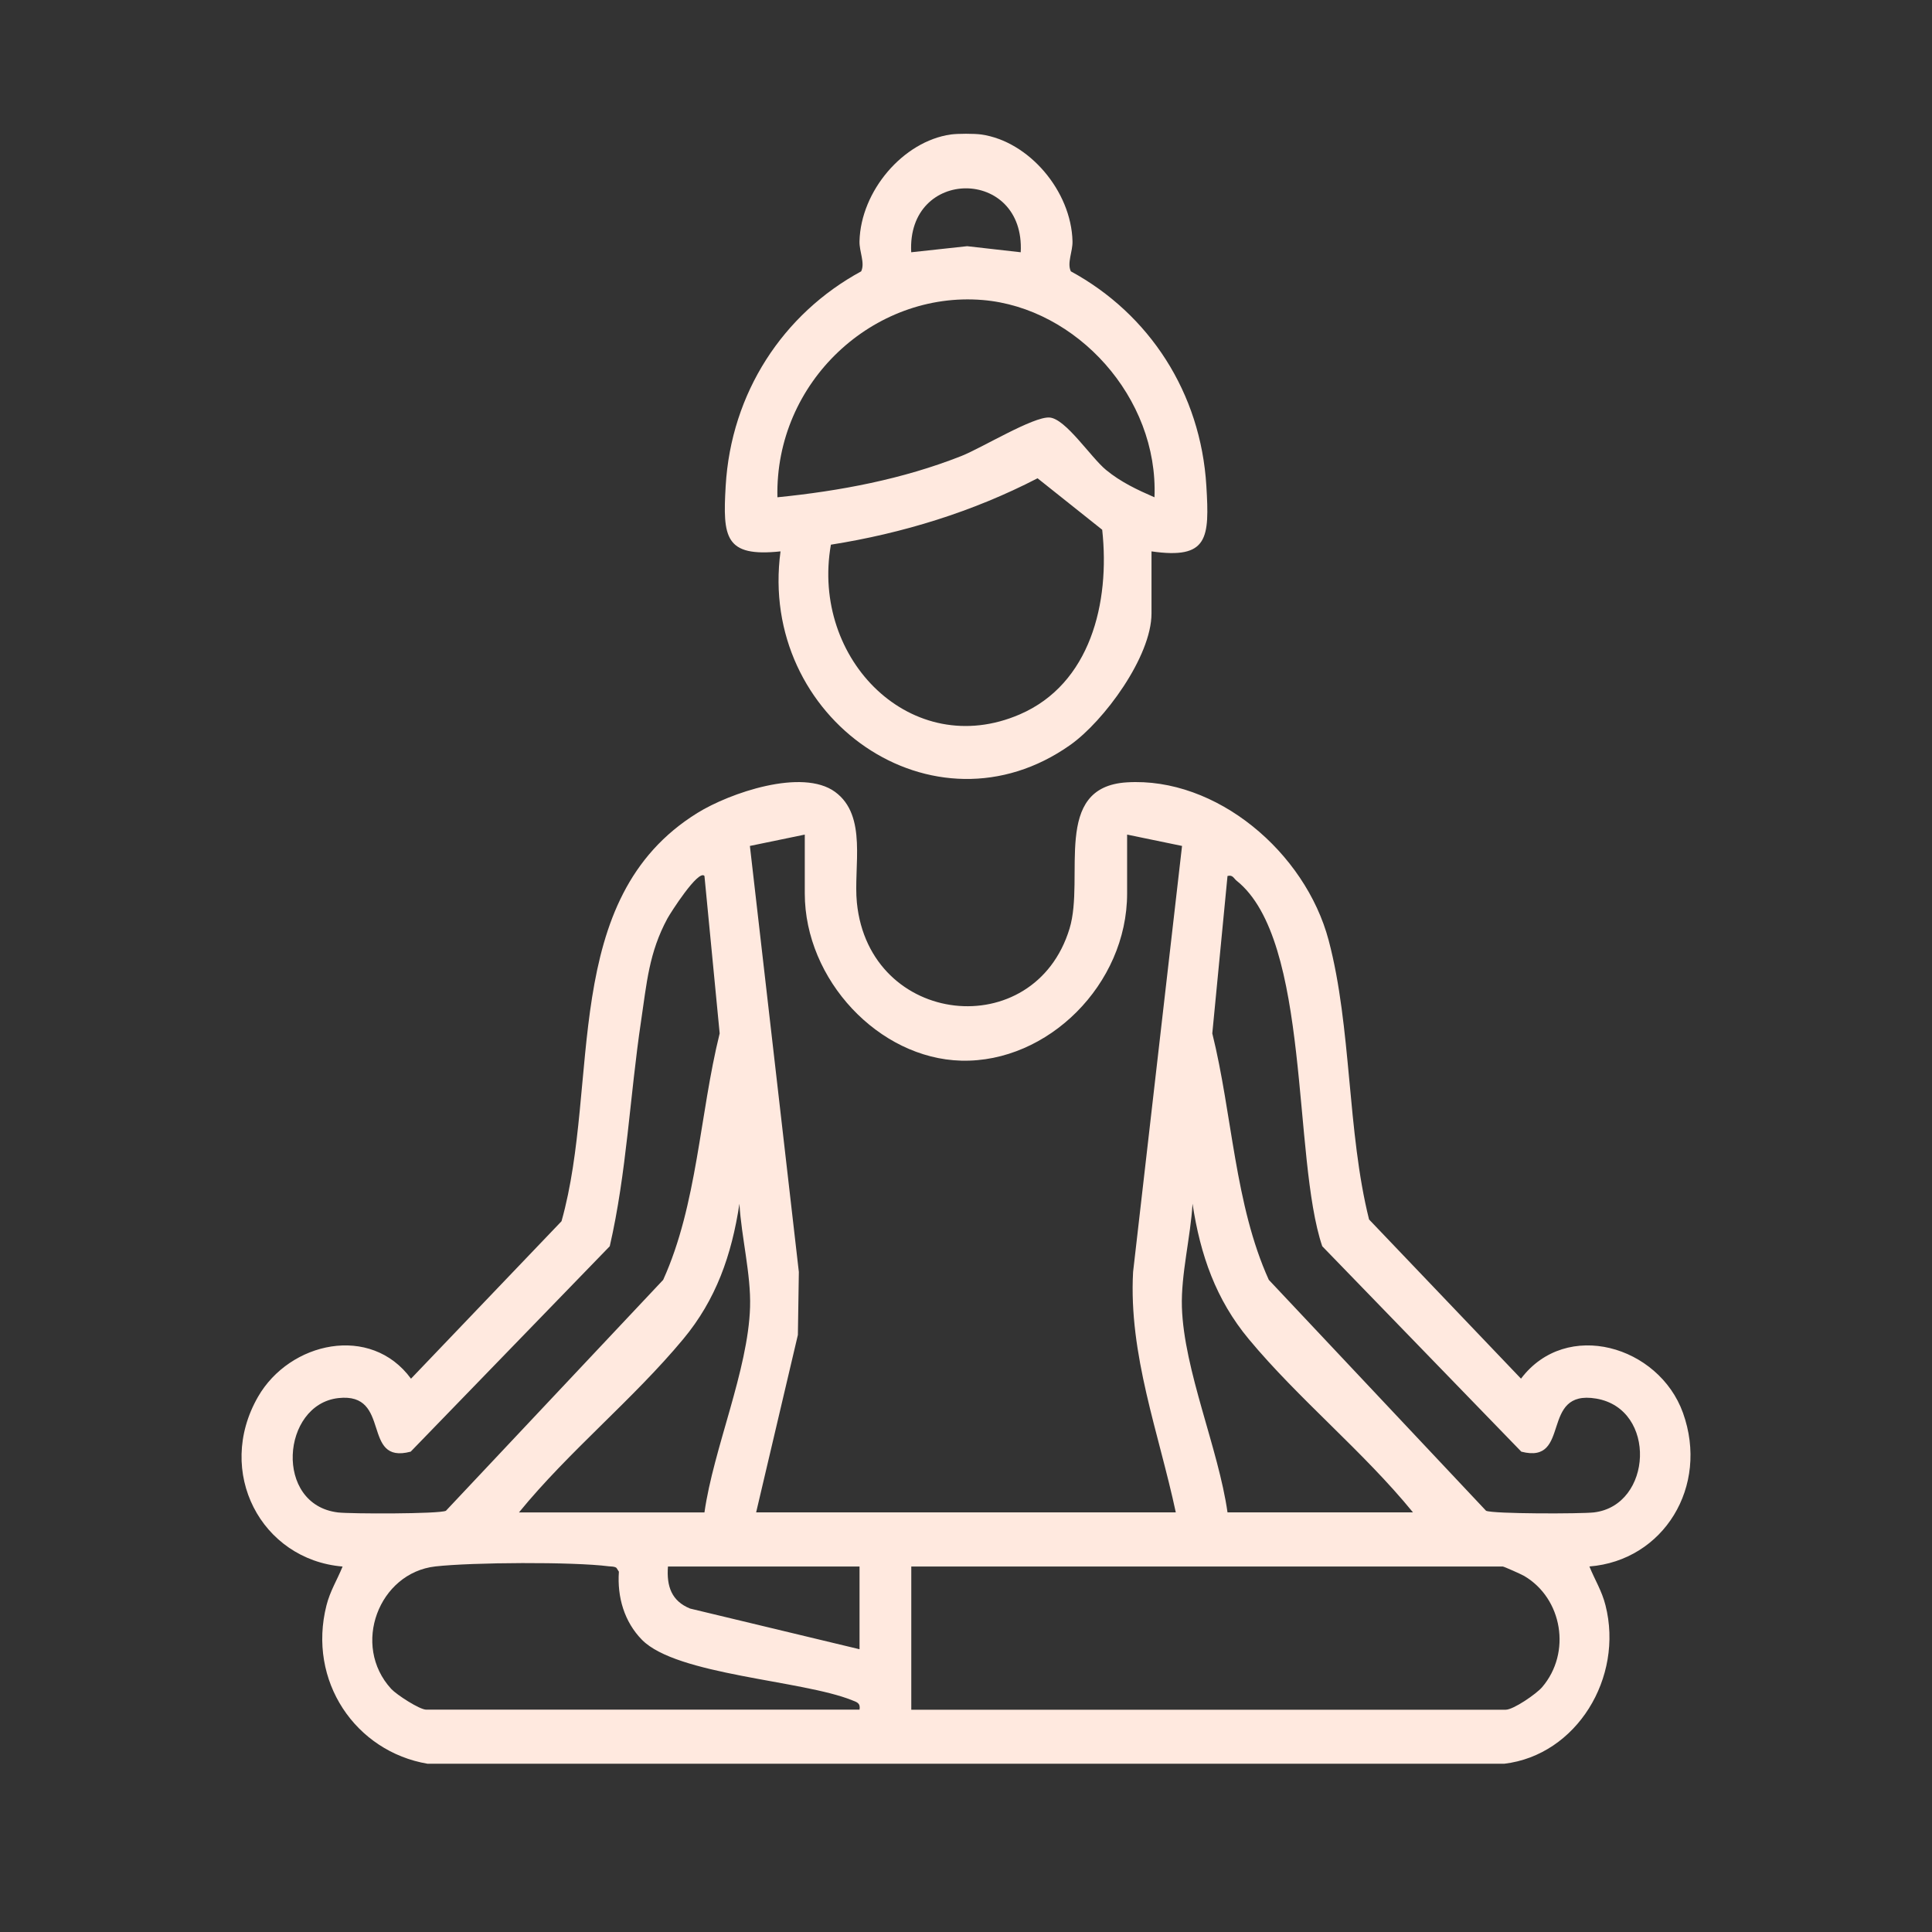
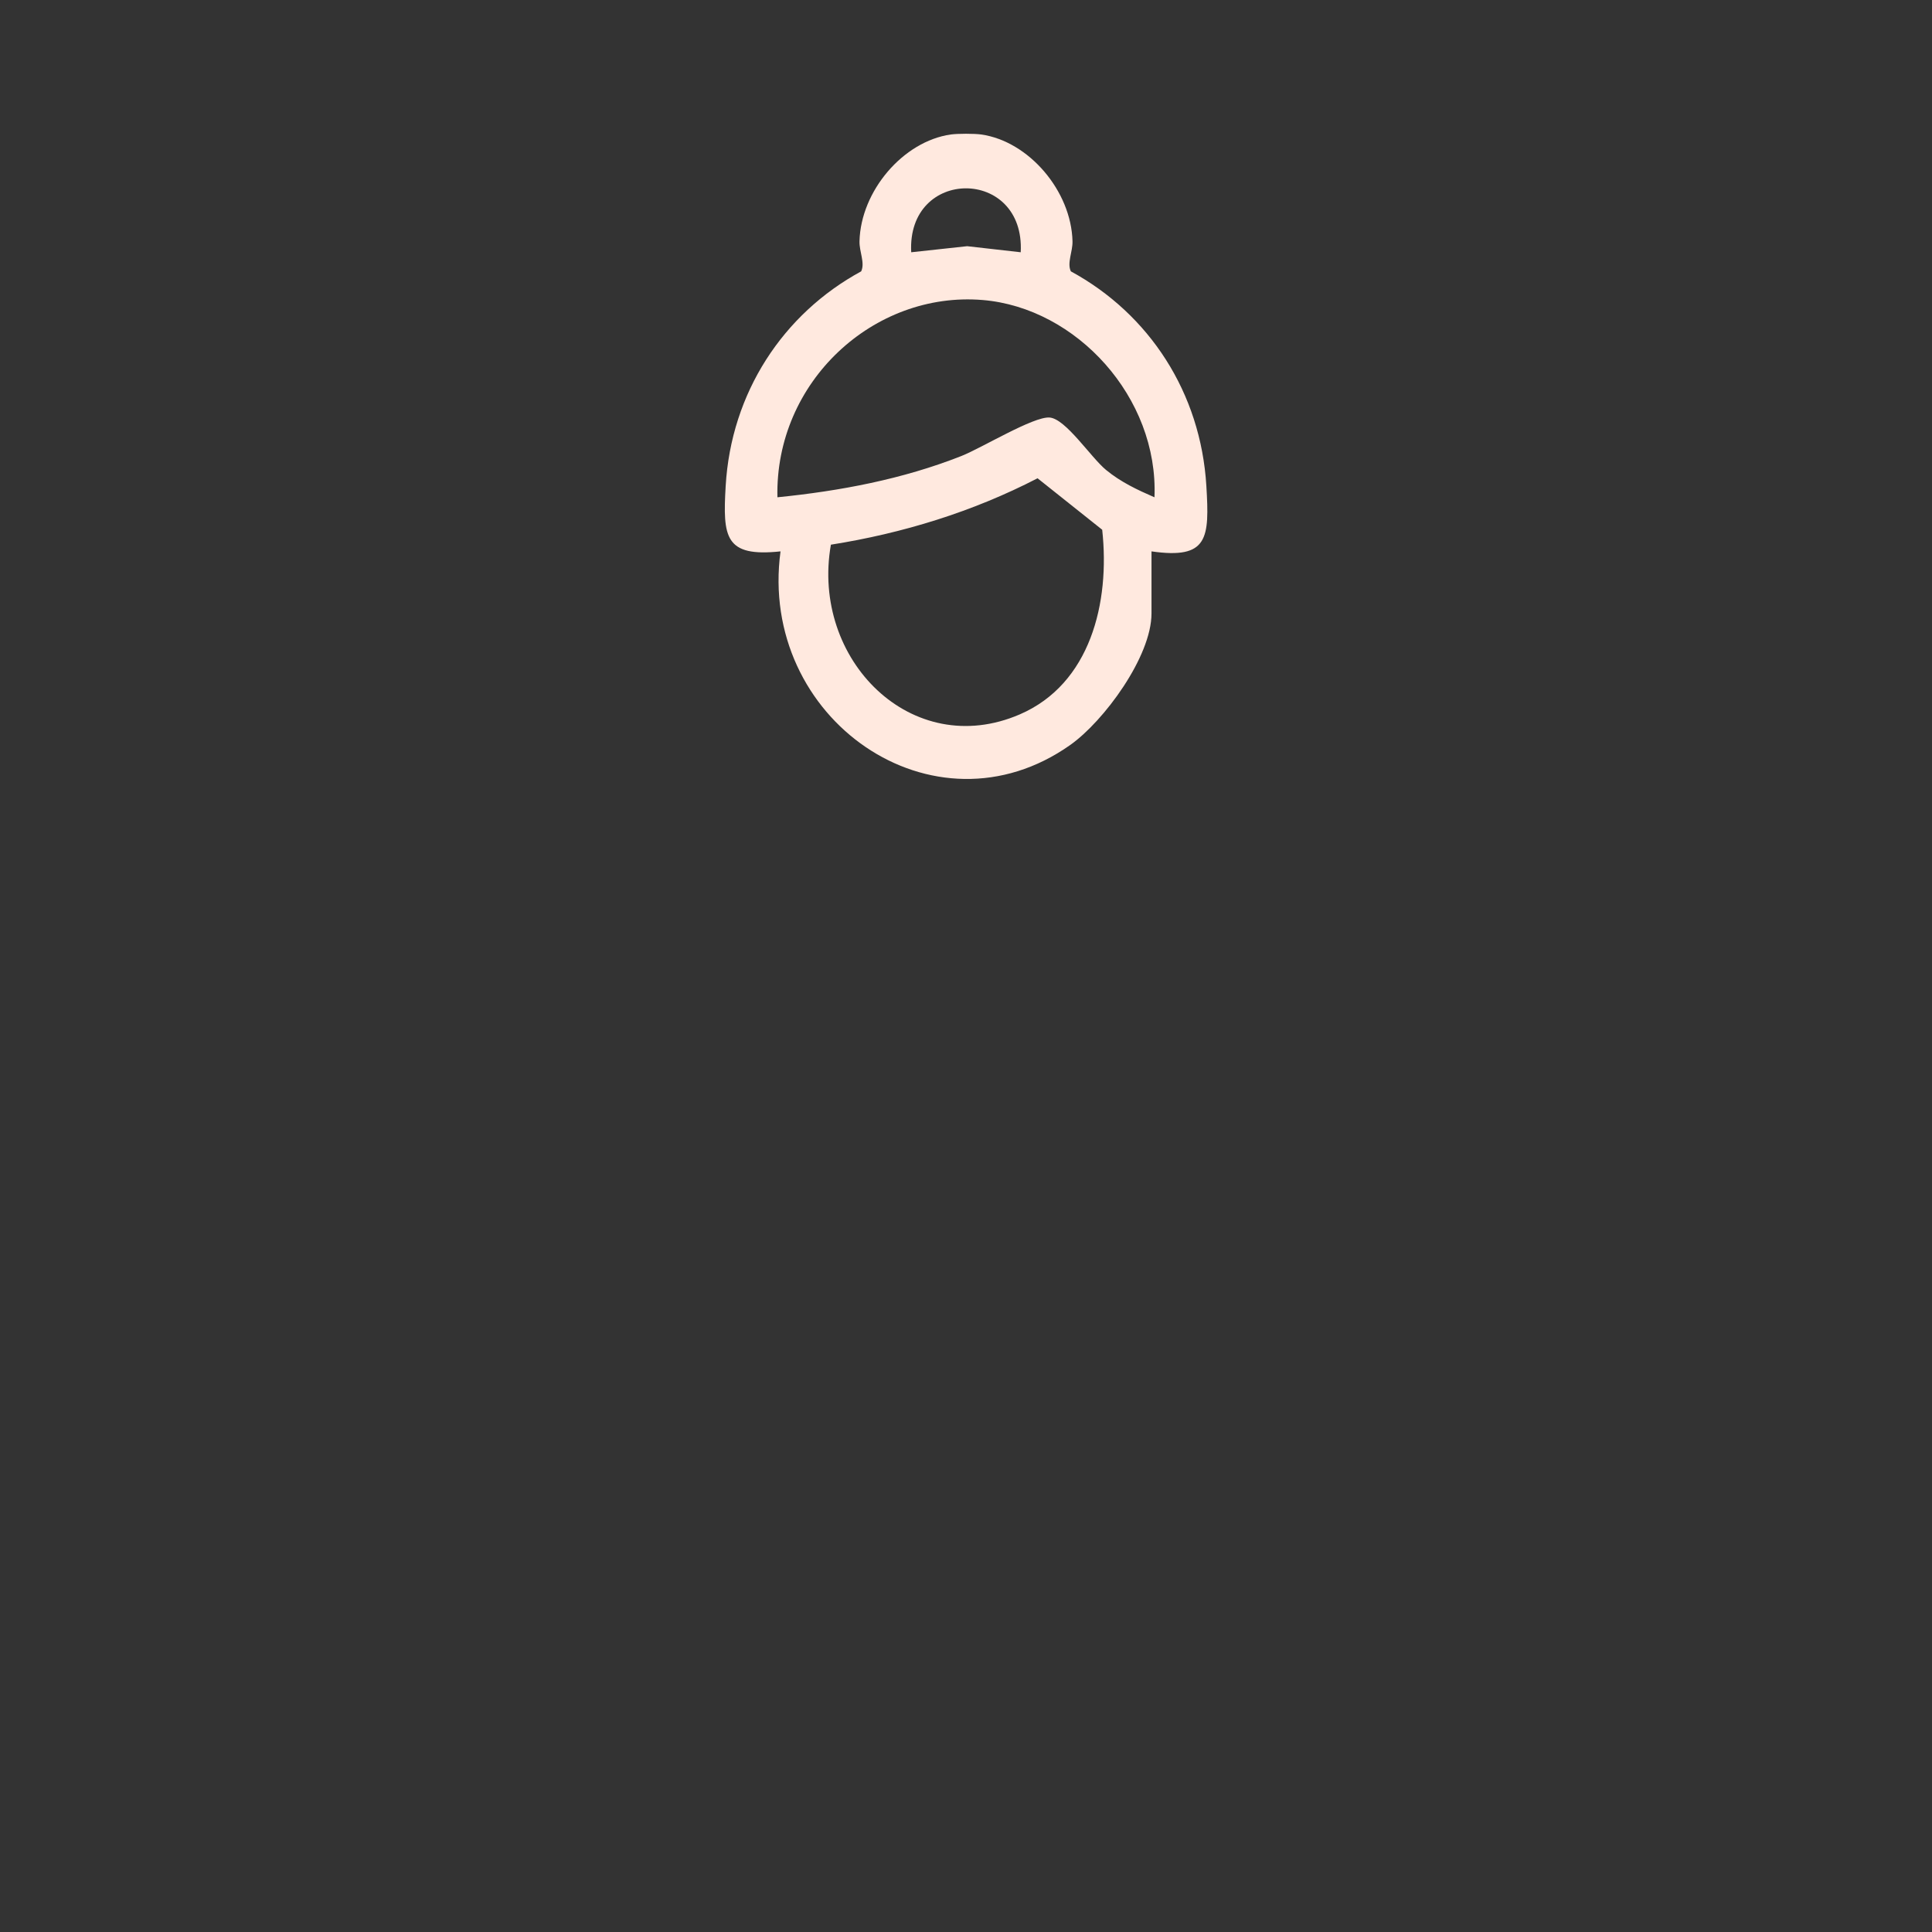
<svg xmlns="http://www.w3.org/2000/svg" width="56" height="56" viewBox="0 0 56 56" fill="none">
  <rect x="0" y="0" width="56" height="56" fill="#333333" stroke="none" />
-   <path d="M12.398 51.124C10.301 50.77 8.907 48.722 9.463 46.532C9.57 46.11 9.774 45.794 9.93 45.407C7.57 45.208 6.228 42.665 7.478 40.488C8.395 38.891 10.747 38.37 11.913 39.962L16.276 35.398C17.406 31.385 16.196 26.051 20.216 23.563C21.151 22.984 23.252 22.26 24.203 22.952C25.154 23.645 24.733 25.119 24.837 26.163C25.196 29.761 29.981 30.265 31.001 26.917C31.455 25.427 30.481 22.813 32.66 22.677C35.255 22.516 37.835 24.7 38.512 27.256C39.182 29.79 39.044 32.793 39.683 35.347L44.087 39.961C45.402 38.221 48.083 39.009 48.782 40.953C49.547 43.087 48.219 45.234 46.07 45.405C46.226 45.792 46.43 46.108 46.536 46.53C47.069 48.626 45.697 50.875 43.602 51.123H12.398V51.124ZM23.328 24.191L21.736 24.52L23.155 36.869L23.127 38.693L21.917 43.837H34.081C33.59 41.538 32.712 39.262 32.843 36.869L34.262 24.52L32.67 24.191V25.897C32.67 28.53 30.373 30.809 27.862 30.744C25.468 30.681 23.327 28.396 23.327 25.897V24.191H23.328ZM20.419 25.39C20.244 25.186 19.421 26.482 19.347 26.62C18.809 27.613 18.746 28.496 18.581 29.6C18.258 31.763 18.163 34.004 17.674 36.123L11.904 42.077C10.456 42.461 11.372 40.349 9.808 40.524C8.158 40.709 7.934 43.617 9.798 43.839C10.163 43.882 12.728 43.885 12.925 43.791L19.222 37.098C20.212 34.916 20.279 32.297 20.86 29.954L20.419 25.391V25.39ZM35.58 25.39L35.139 29.954C35.72 32.296 35.788 34.916 36.777 37.097L43.074 43.79C43.272 43.884 45.836 43.881 46.201 43.838C47.901 43.636 48.036 40.839 46.268 40.539C44.614 40.258 45.567 42.459 44.096 42.077L38.326 36.123C37.455 33.549 38.003 27.25 35.845 25.529C35.757 25.459 35.734 25.35 35.581 25.391L35.58 25.39ZM20.419 43.838C20.681 41.991 21.685 39.717 21.741 37.887C21.77 36.937 21.487 35.847 21.433 34.891C21.207 36.381 20.755 37.671 19.804 38.814C18.36 40.553 16.482 42.073 15.042 43.839H20.419V43.838ZM40.957 43.838C39.517 42.072 37.639 40.552 36.195 38.813C35.245 37.67 34.793 36.381 34.566 34.89C34.512 35.846 34.229 36.936 34.258 37.886C34.315 39.716 35.318 41.99 35.58 43.837H40.957V43.838ZM24.914 49.557C24.947 49.359 24.83 49.336 24.694 49.281C23.246 48.699 19.618 48.556 18.608 47.531C18.097 47.011 17.886 46.293 17.939 45.556L17.869 45.446C17.804 45.398 17.72 45.41 17.647 45.4C16.602 45.266 13.681 45.284 12.618 45.404C10.983 45.589 10.176 47.688 11.341 48.955C11.493 49.12 12.16 49.555 12.354 49.555H24.914V49.557ZM24.914 45.406H19.361C19.317 45.98 19.466 46.407 20.003 46.625L24.914 47.804V45.406ZM26.413 49.557H43.645C43.868 49.557 44.532 49.099 44.698 48.905C45.555 47.904 45.288 46.331 44.178 45.679C44.096 45.631 43.591 45.406 43.558 45.406H26.414V49.557H26.413Z" fill="#FFE9DF" />
  <path d="M28.441 3.898C29.824 4.095 31.051 5.538 31.087 6.993C31.095 7.294 30.923 7.62 31.039 7.865C33.31 9.099 34.805 11.382 34.967 14.087C35.058 15.6 35.026 16.219 33.377 15.982V17.78C33.377 19.035 31.995 20.904 31.025 21.591C27.067 24.392 21.968 20.831 22.624 15.982C21.01 16.153 20.947 15.575 21.034 14.087C21.191 11.386 22.696 9.095 24.962 7.865C25.078 7.62 24.905 7.294 24.913 6.993C24.95 5.537 26.177 4.095 27.56 3.898C27.761 3.87 28.241 3.87 28.442 3.898H28.441ZM29.586 7.312C29.716 4.841 26.282 4.842 26.412 7.312L28.034 7.136L29.586 7.312ZM33.463 14.414C33.582 11.524 31.204 8.922 28.482 8.696C25.324 8.434 22.458 11.069 22.534 14.414C24.348 14.232 26.162 13.891 27.868 13.217C28.461 12.982 29.951 12.069 30.421 12.102C30.89 12.135 31.615 13.256 32.06 13.622C32.486 13.973 32.966 14.198 33.462 14.414H33.463ZM31.948 15.355L30.074 13.863C28.193 14.836 26.161 15.459 24.084 15.788C23.496 19.121 26.431 22.06 29.561 20.706C31.602 19.823 32.18 17.477 31.948 15.356V15.355Z" fill="#FFE9DF" />
</svg>